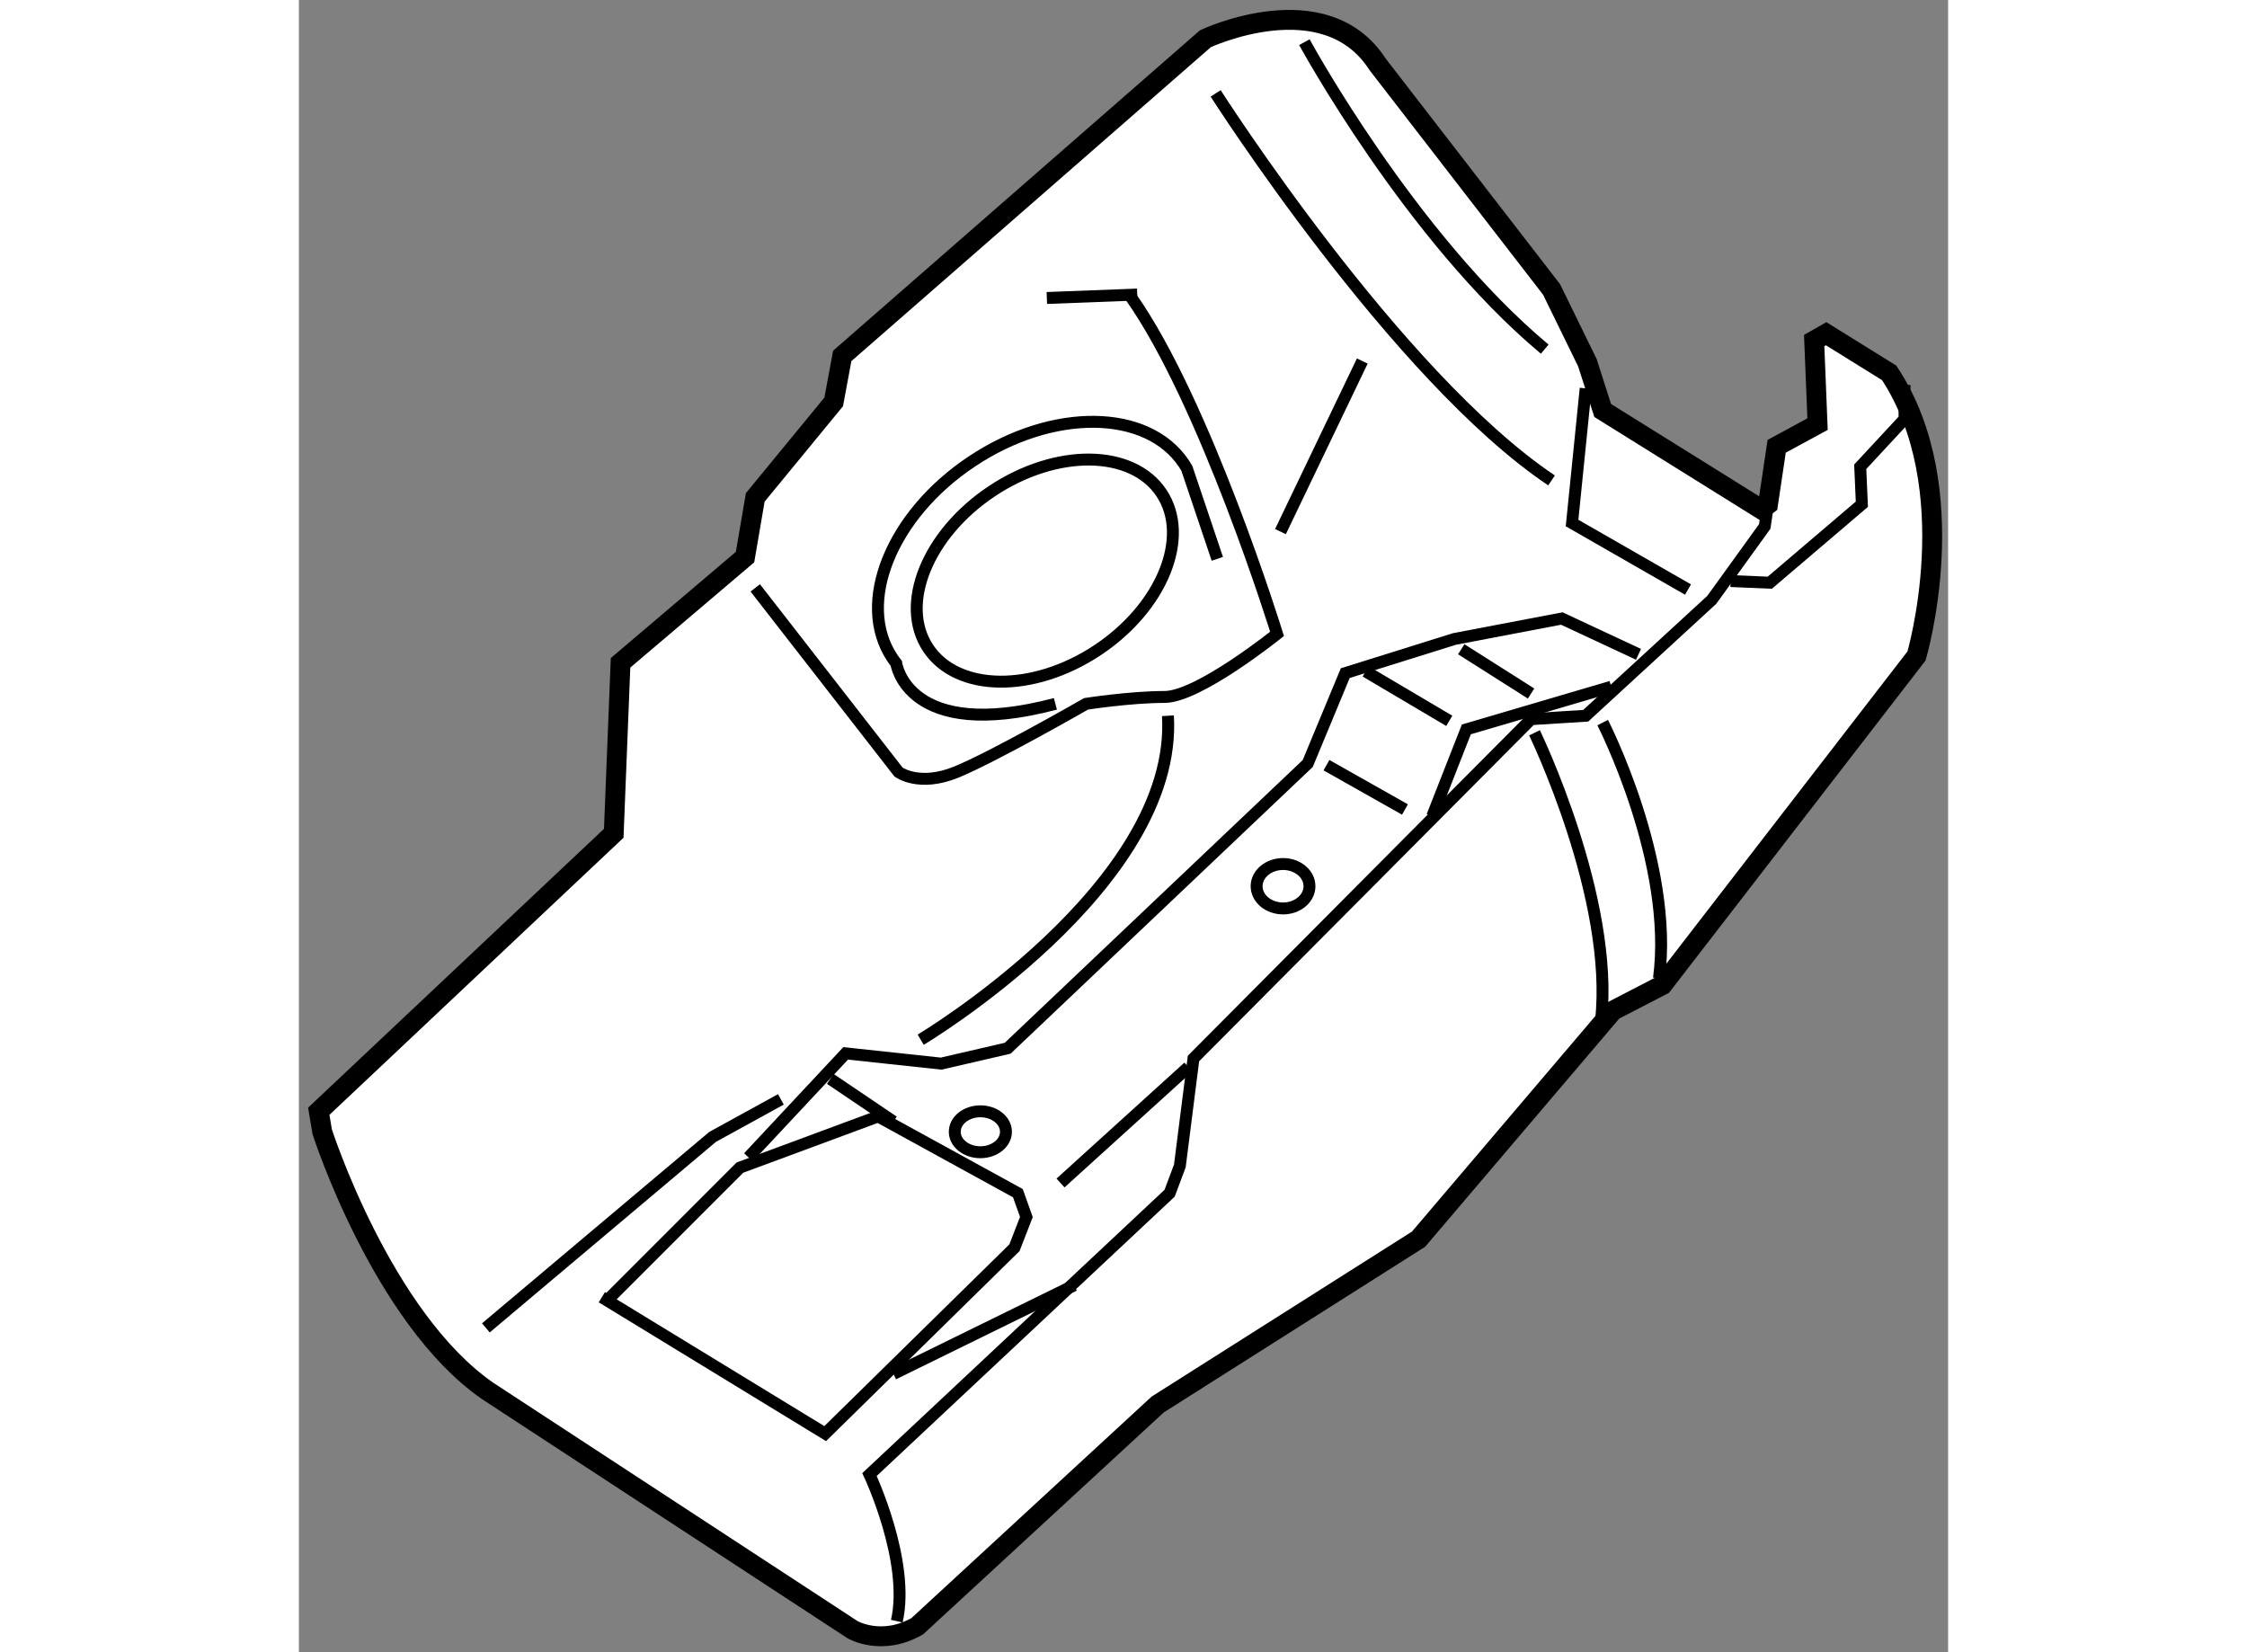
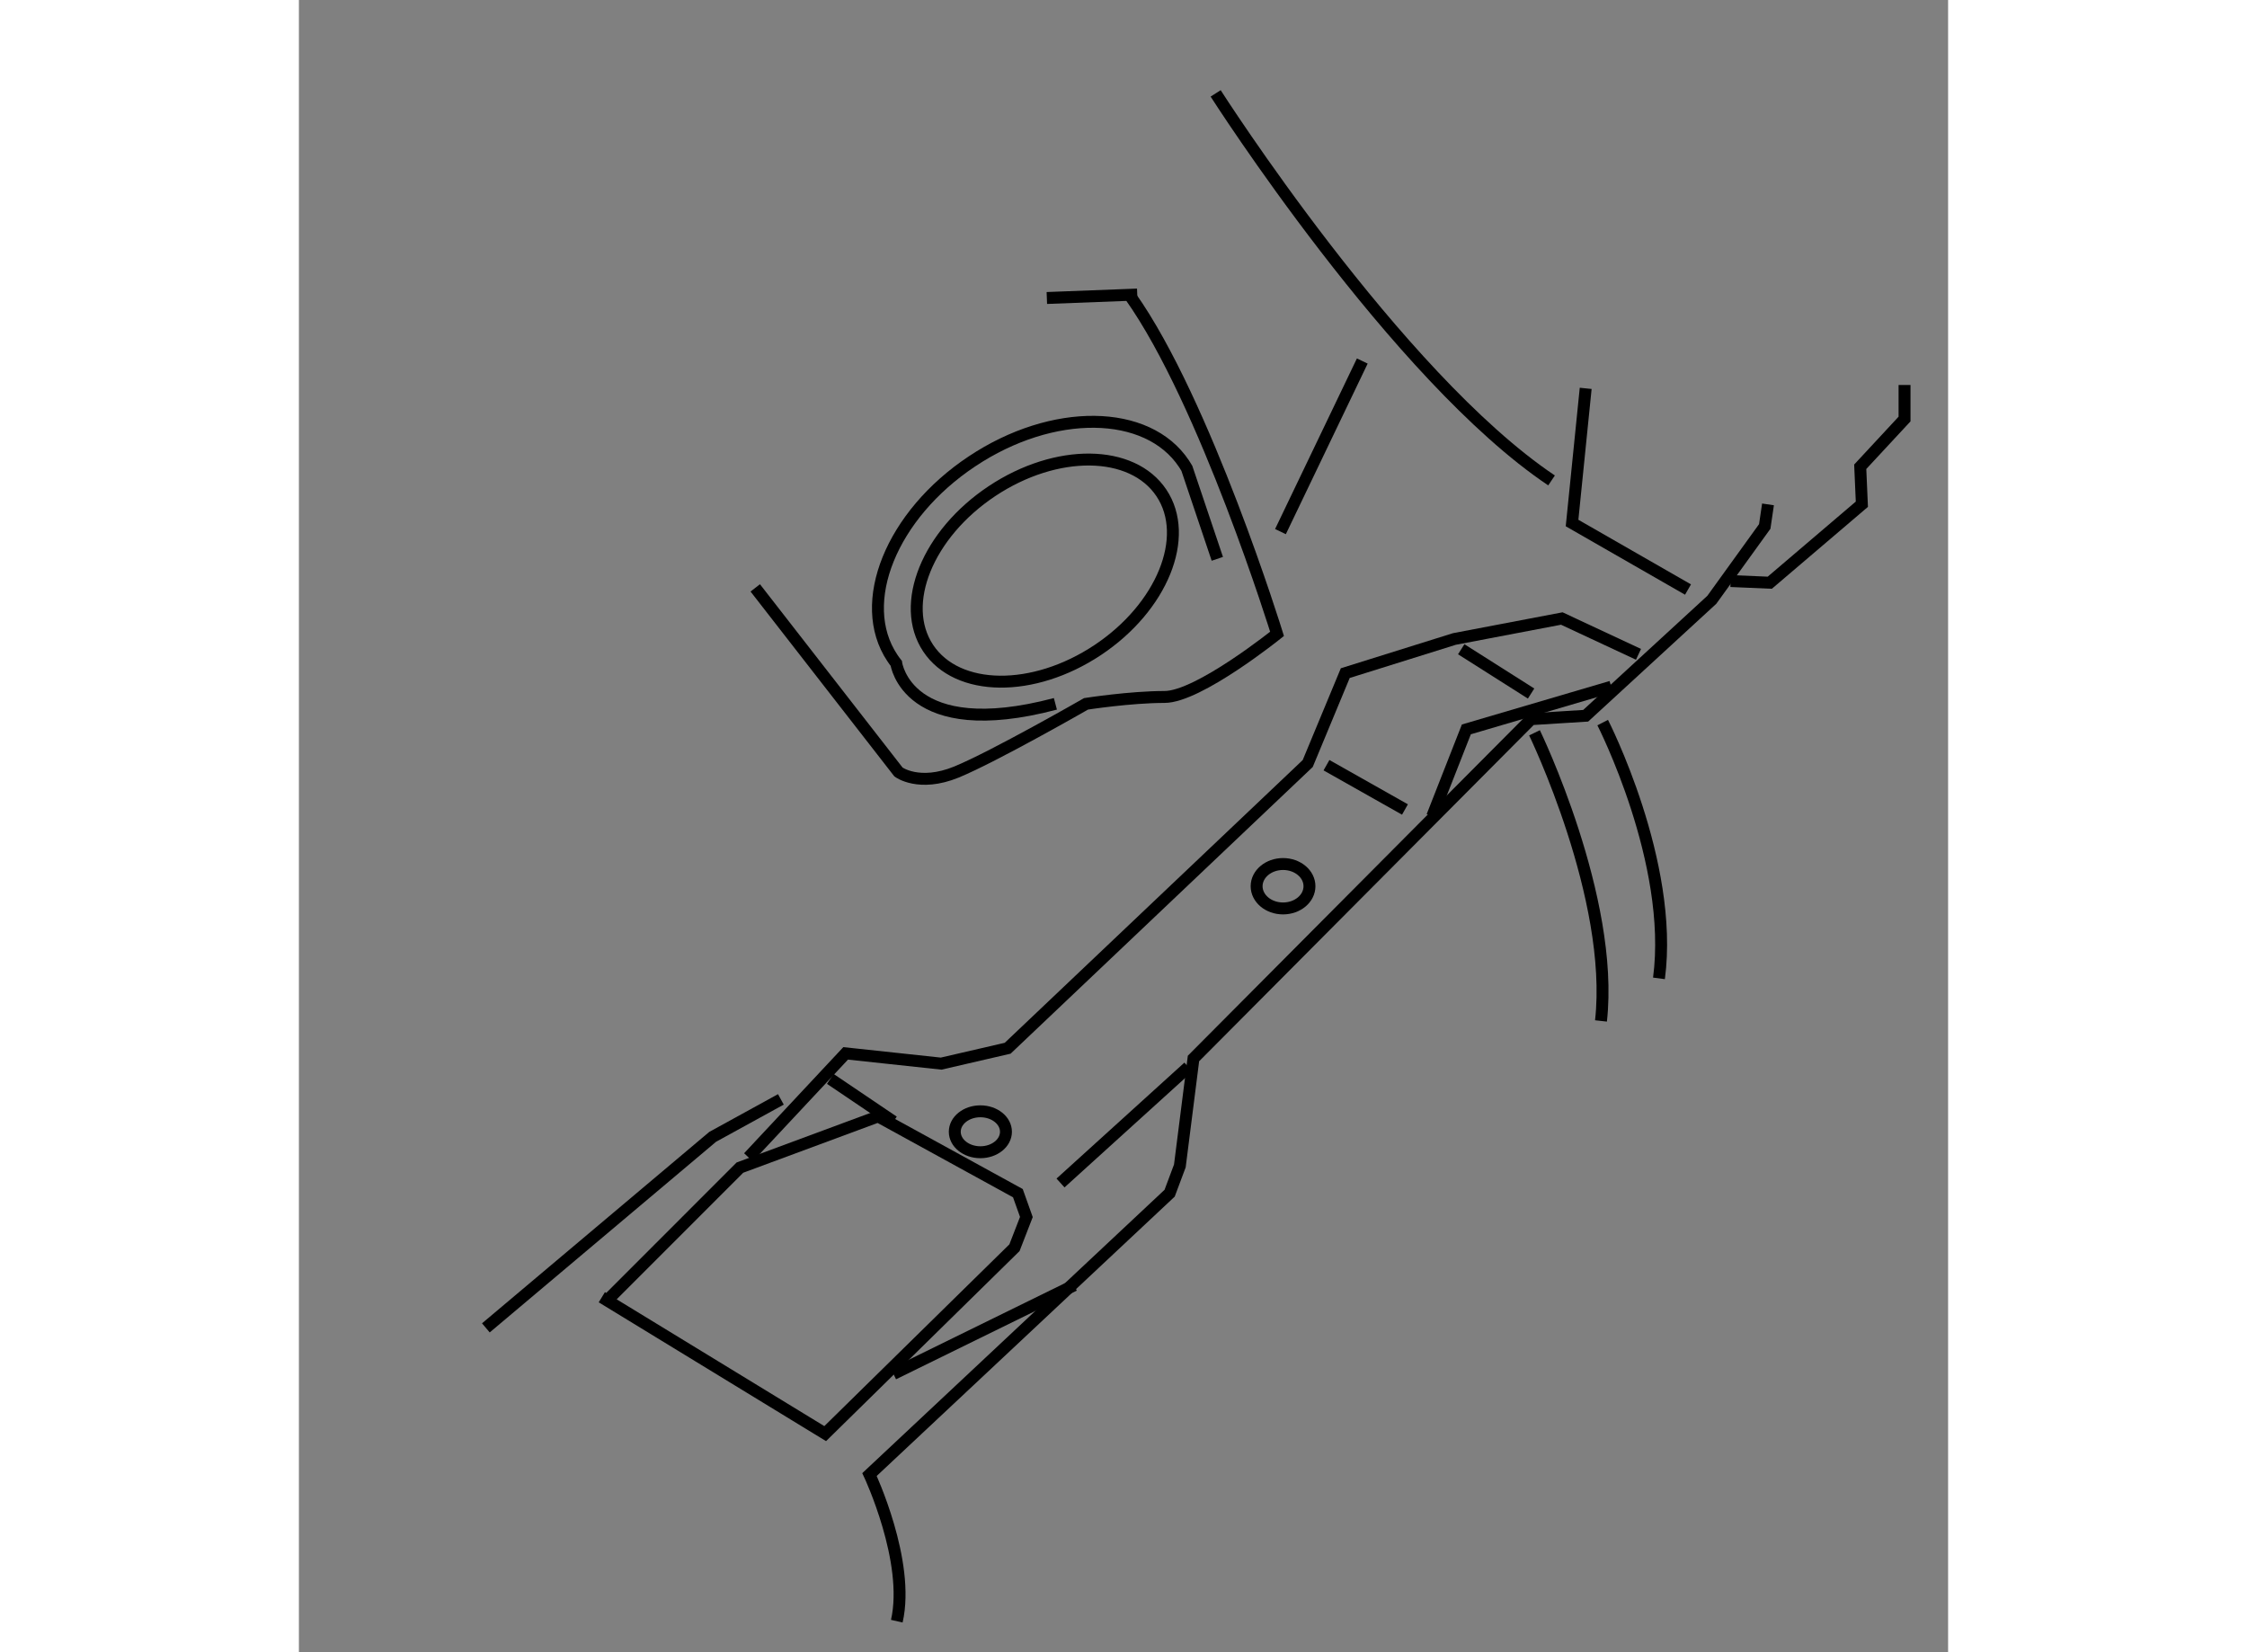
<svg xmlns="http://www.w3.org/2000/svg" version="1.1" x="0px" y="0px" width="244.8px" height="180px" viewBox="96.934 111.04 41.502 41.578" enable-background="new 0 0 244.8 180" xml:space="preserve">
  <rect x="96.934" y="111.04" width="41.502" height="41.578" fill="#808080" stroke="none" />
  <g>
-     <path fill="#FFFFFF" stroke="#000000" stroke-width="0.5" d="M133.904,123.733l0.218-1.462l1.029-0.558l-0.085-2.103l0.301-0.172    l1.586,0.985c1.933,2.918,0.688,7.125,0.688,7.125l-6.394,8.281l-1.245,0.644l-4.892,5.751l-6.565,4.161l-6.05,5.579    c-0.901,0.515-1.63,0.086-1.63,0.086l-9.183-6.008c-2.66-1.845-4.162-6.522-4.162-6.522l-0.086-0.515l7.423-6.995l0.171-4.29    l3.133-2.661l0.257-1.502l1.974-2.403l0.215-1.157l9.14-7.983c0,0,3.004-1.416,4.333,0.646l4.377,5.663l0.902,1.845l0.385,1.202    l3.992,2.488L133.904,123.733z" />
    <path fill="none" stroke="#000000" stroke-width="0.3" d="M111.98,151.837c0.343-1.502-0.687-3.69-0.687-3.69l7.553-7.08    l0.257-0.687l0.343-2.703l8.496-8.539l1.374-0.086l3.174-2.918l1.332-1.846l0.082-0.555" />
    <path fill="none" stroke="#000000" stroke-width="0.3" d="M128.028,129.481c0,0,2.017,4.161,1.673,7.251" />
    <path fill="none" stroke="#000000" stroke-width="0.3" d="M129.744,129.224c0,0,1.803,3.519,1.416,6.437" />
    <polyline fill="none" stroke="#000000" stroke-width="0.3" points="132.963,125.662 133.949,125.704 136.266,123.729     136.225,122.786 137.34,121.585 137.34,120.728   " />
    <polyline fill="none" stroke="#000000" stroke-width="0.3" points="101.639,144.456 107.346,139.649 109.063,138.706   " />
    <polyline fill="none" stroke="#000000" stroke-width="0.3" points="104.771,143.685 108.032,140.423 111.509,139.135     115.027,141.066 115.241,141.666 114.941,142.439 110.178,147.117 104.557,143.685   " />
    <polyline fill="none" stroke="#000000" stroke-width="0.3" points="108.247,140.164 110.693,137.548 113.096,137.806     114.77,137.419 122.321,130.254 123.266,127.979 126.012,127.12 128.715,126.605 130.645,127.506   " />
    <polyline fill="none" stroke="#000000" stroke-width="0.3" points="125.454,131.583 126.313,129.395 129.959,128.322   " />
    <line fill="none" stroke="#000000" stroke-width="0.3" x1="116.1" y1="140.81" x2="119.318" y2="137.892" />
    <line fill="none" stroke="#000000" stroke-width="0.3" x1="110.307" y1="138.191" x2="111.895" y2="139.264" />
    <line fill="none" stroke="#000000" stroke-width="0.3" x1="111.895" y1="145.615" x2="116.443" y2="143.384" />
    <line fill="none" stroke="#000000" stroke-width="0.3" x1="122.793" y1="130.296" x2="124.768" y2="131.411" />
-     <line fill="none" stroke="#000000" stroke-width="0.3" x1="123.779" y1="127.936" x2="125.883" y2="129.18" />
    <line fill="none" stroke="#000000" stroke-width="0.3" x1="126.184" y1="127.378" x2="127.942" y2="128.493" />
    <path fill="none" stroke="#000000" stroke-width="0.3" d="M120.004,113.39c0,0,4.548,7.122,8.453,9.74" />
-     <path fill="none" stroke="#000000" stroke-width="0.3" d="M122.237,112.101c0,0,2.66,4.893,6.048,7.725" />
    <polyline fill="none" stroke="#000000" stroke-width="0.3" points="129.316,120.813 128.973,124.202 131.891,125.876   " />
    <path fill="none" stroke="#000000" stroke-width="0.3" d="M108.418,125.834l3.605,4.634c0,0,0.515,0.386,1.459,0    c0.943-0.387,3.261-1.716,3.261-1.716s1.116-0.173,1.974-0.173s2.832-1.588,2.832-1.588s-1.803-5.836-3.69-8.495" />
    <line fill="none" stroke="#000000" stroke-width="0.3" x1="118.031" y1="118.452" x2="115.756" y2="118.539" />
-     <path fill="none" stroke="#000000" stroke-width="0.3" d="M112.581,137.204c0,0,6.479-3.862,6.222-8.152" />
    <ellipse fill="none" stroke="#000000" stroke-width="0.3" cx="114.083" cy="139.521" rx="0.644" ry="0.515" />
    <ellipse fill="none" stroke="#000000" stroke-width="0.3" cx="121.7" cy="133.342" rx="0.665" ry="0.559" />
    <ellipse transform="matrix(0.833 -0.554 0.554 0.833 -50.066 85.067)" fill="none" stroke="#000000" stroke-width="0.3" cx="115.65" cy="125.333" rx="3.524" ry="2.401" />
    <path fill="none" stroke="#000000" stroke-width="0.3" d="M115.971,128.752c-3.733,0.986-4.005-1.019-4.005-1.019    c-0.035-0.044-0.068-0.09-0.099-0.137c-0.921-1.384-0.023-3.598,2.004-4.945c2.028-1.352,4.417-1.324,5.337,0.06    c0.025,0.037,0.049,0.076,0.071,0.114l0.767,2.278" />
    <line fill="none" stroke="#000000" stroke-width="0.3" x1="121.635" y1="124.418" x2="123.694" y2="120.125" />
  </g>
</svg>